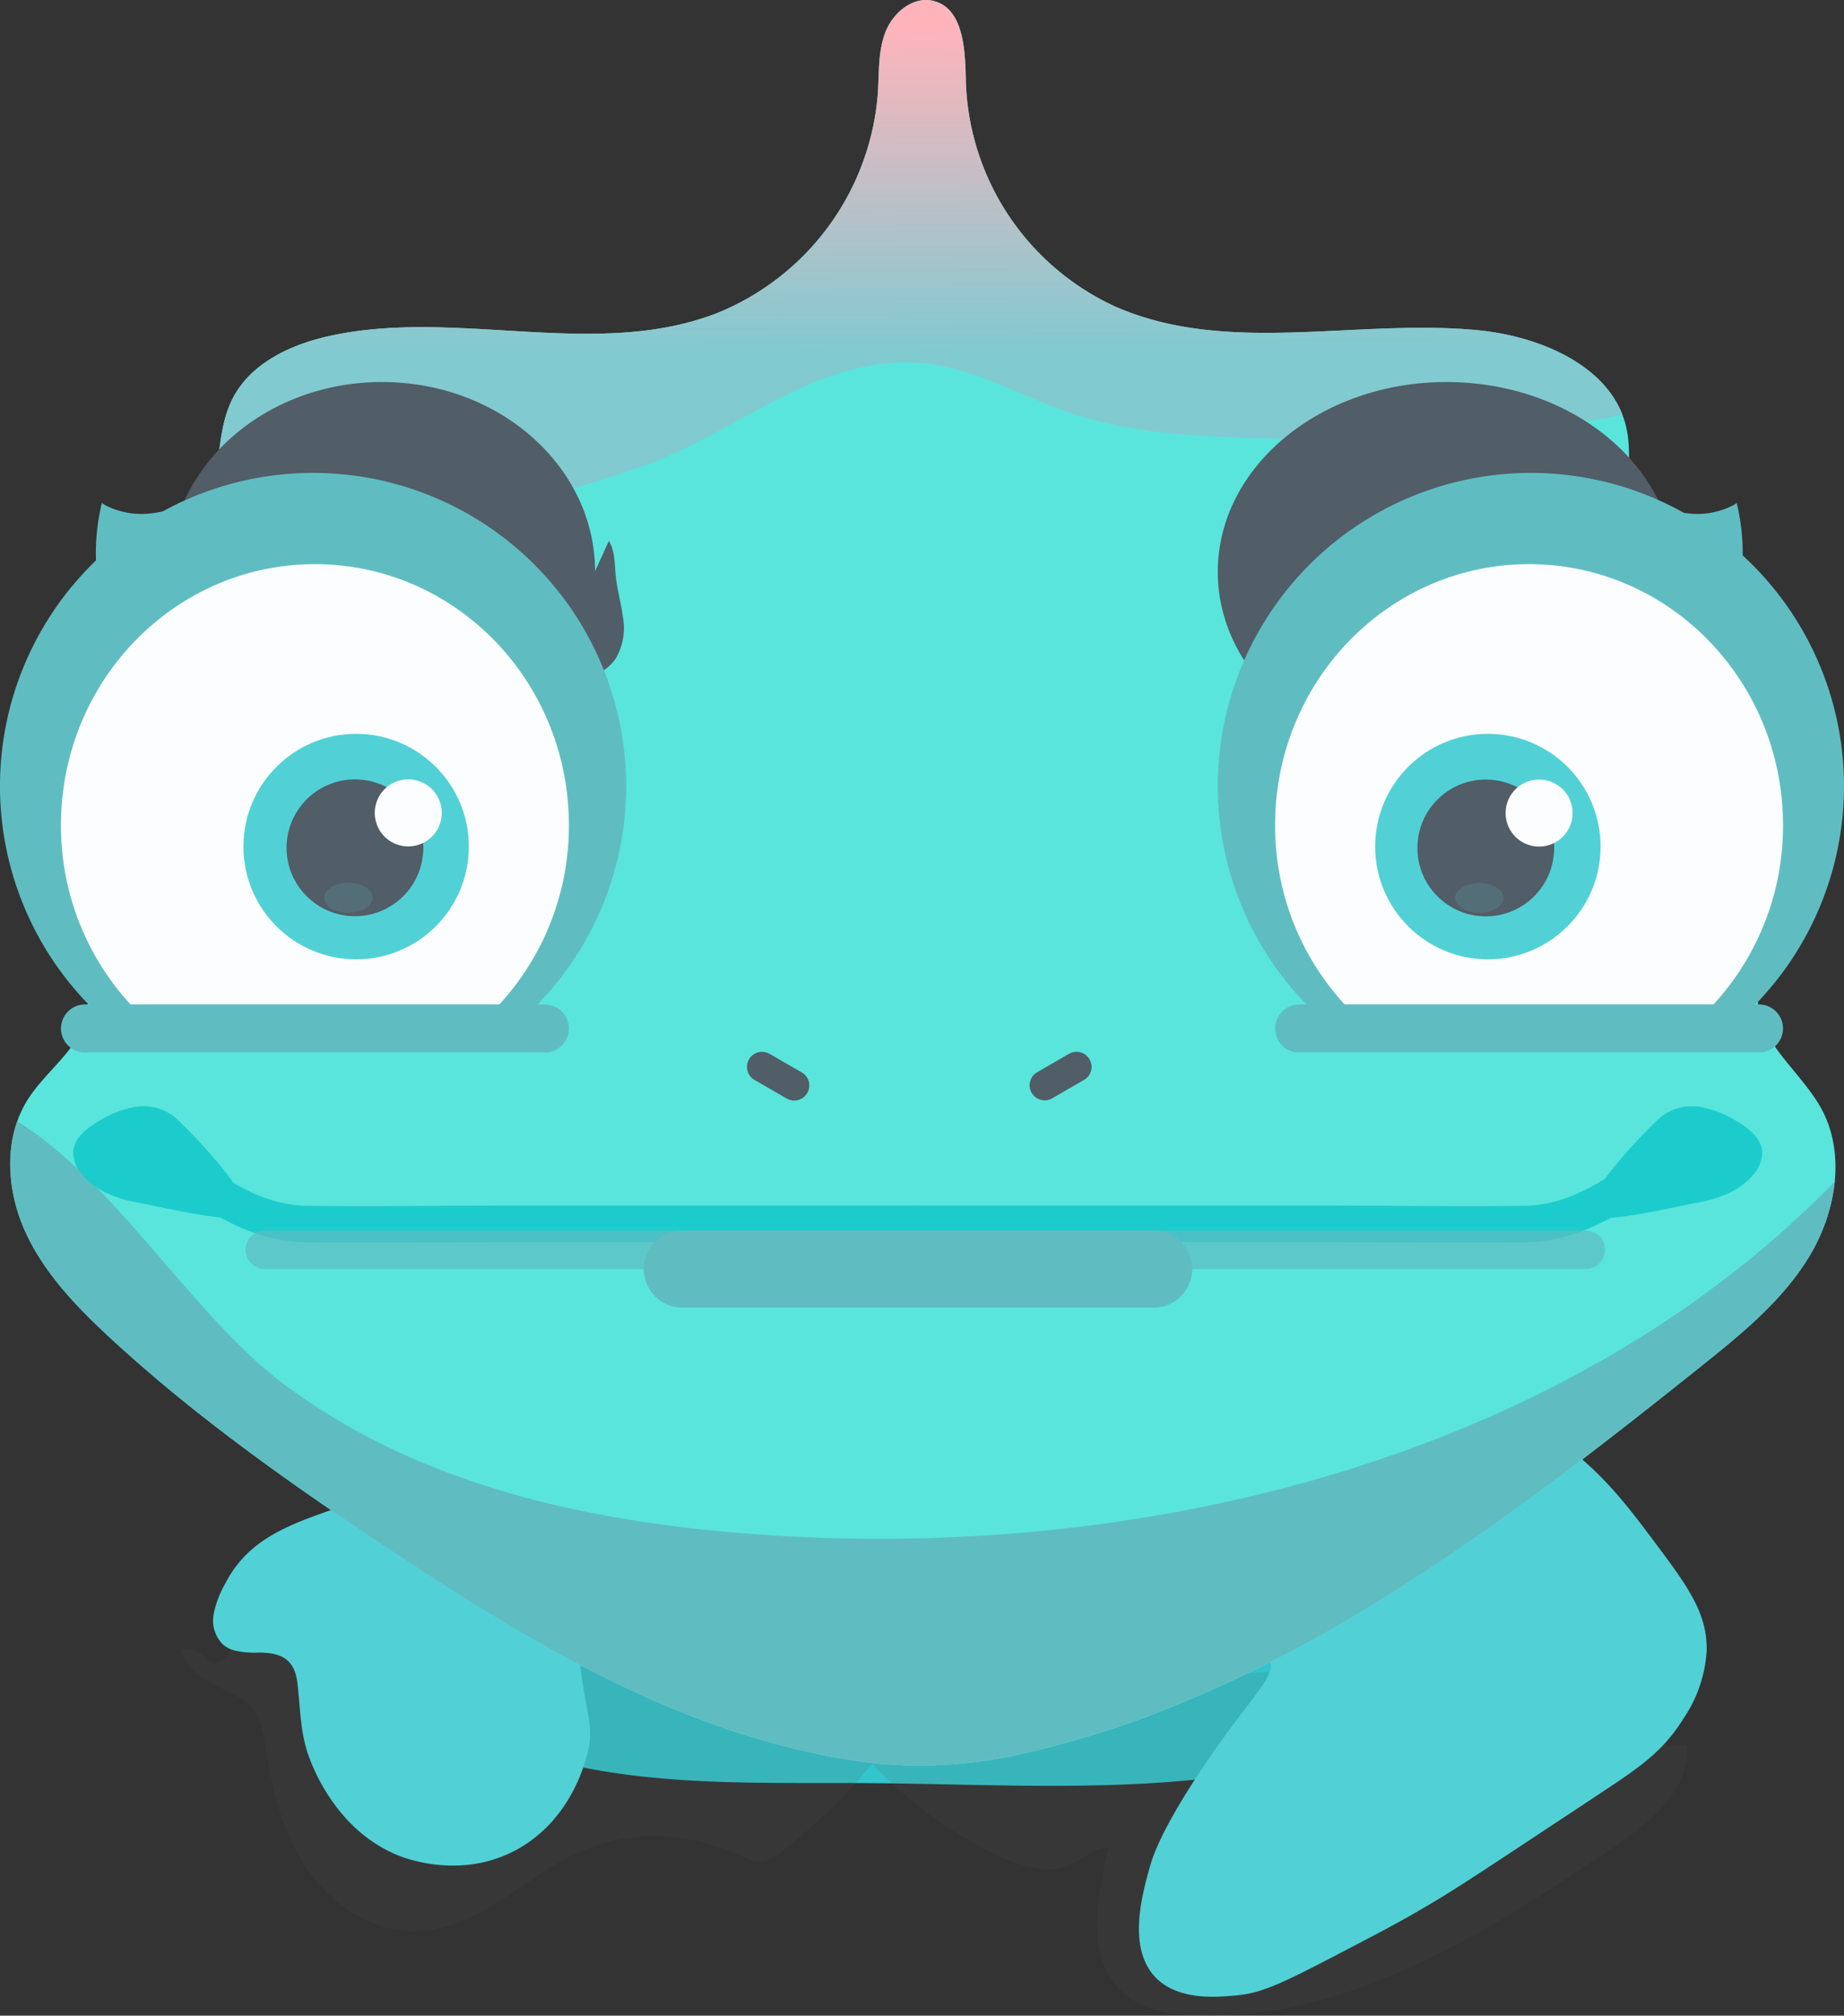
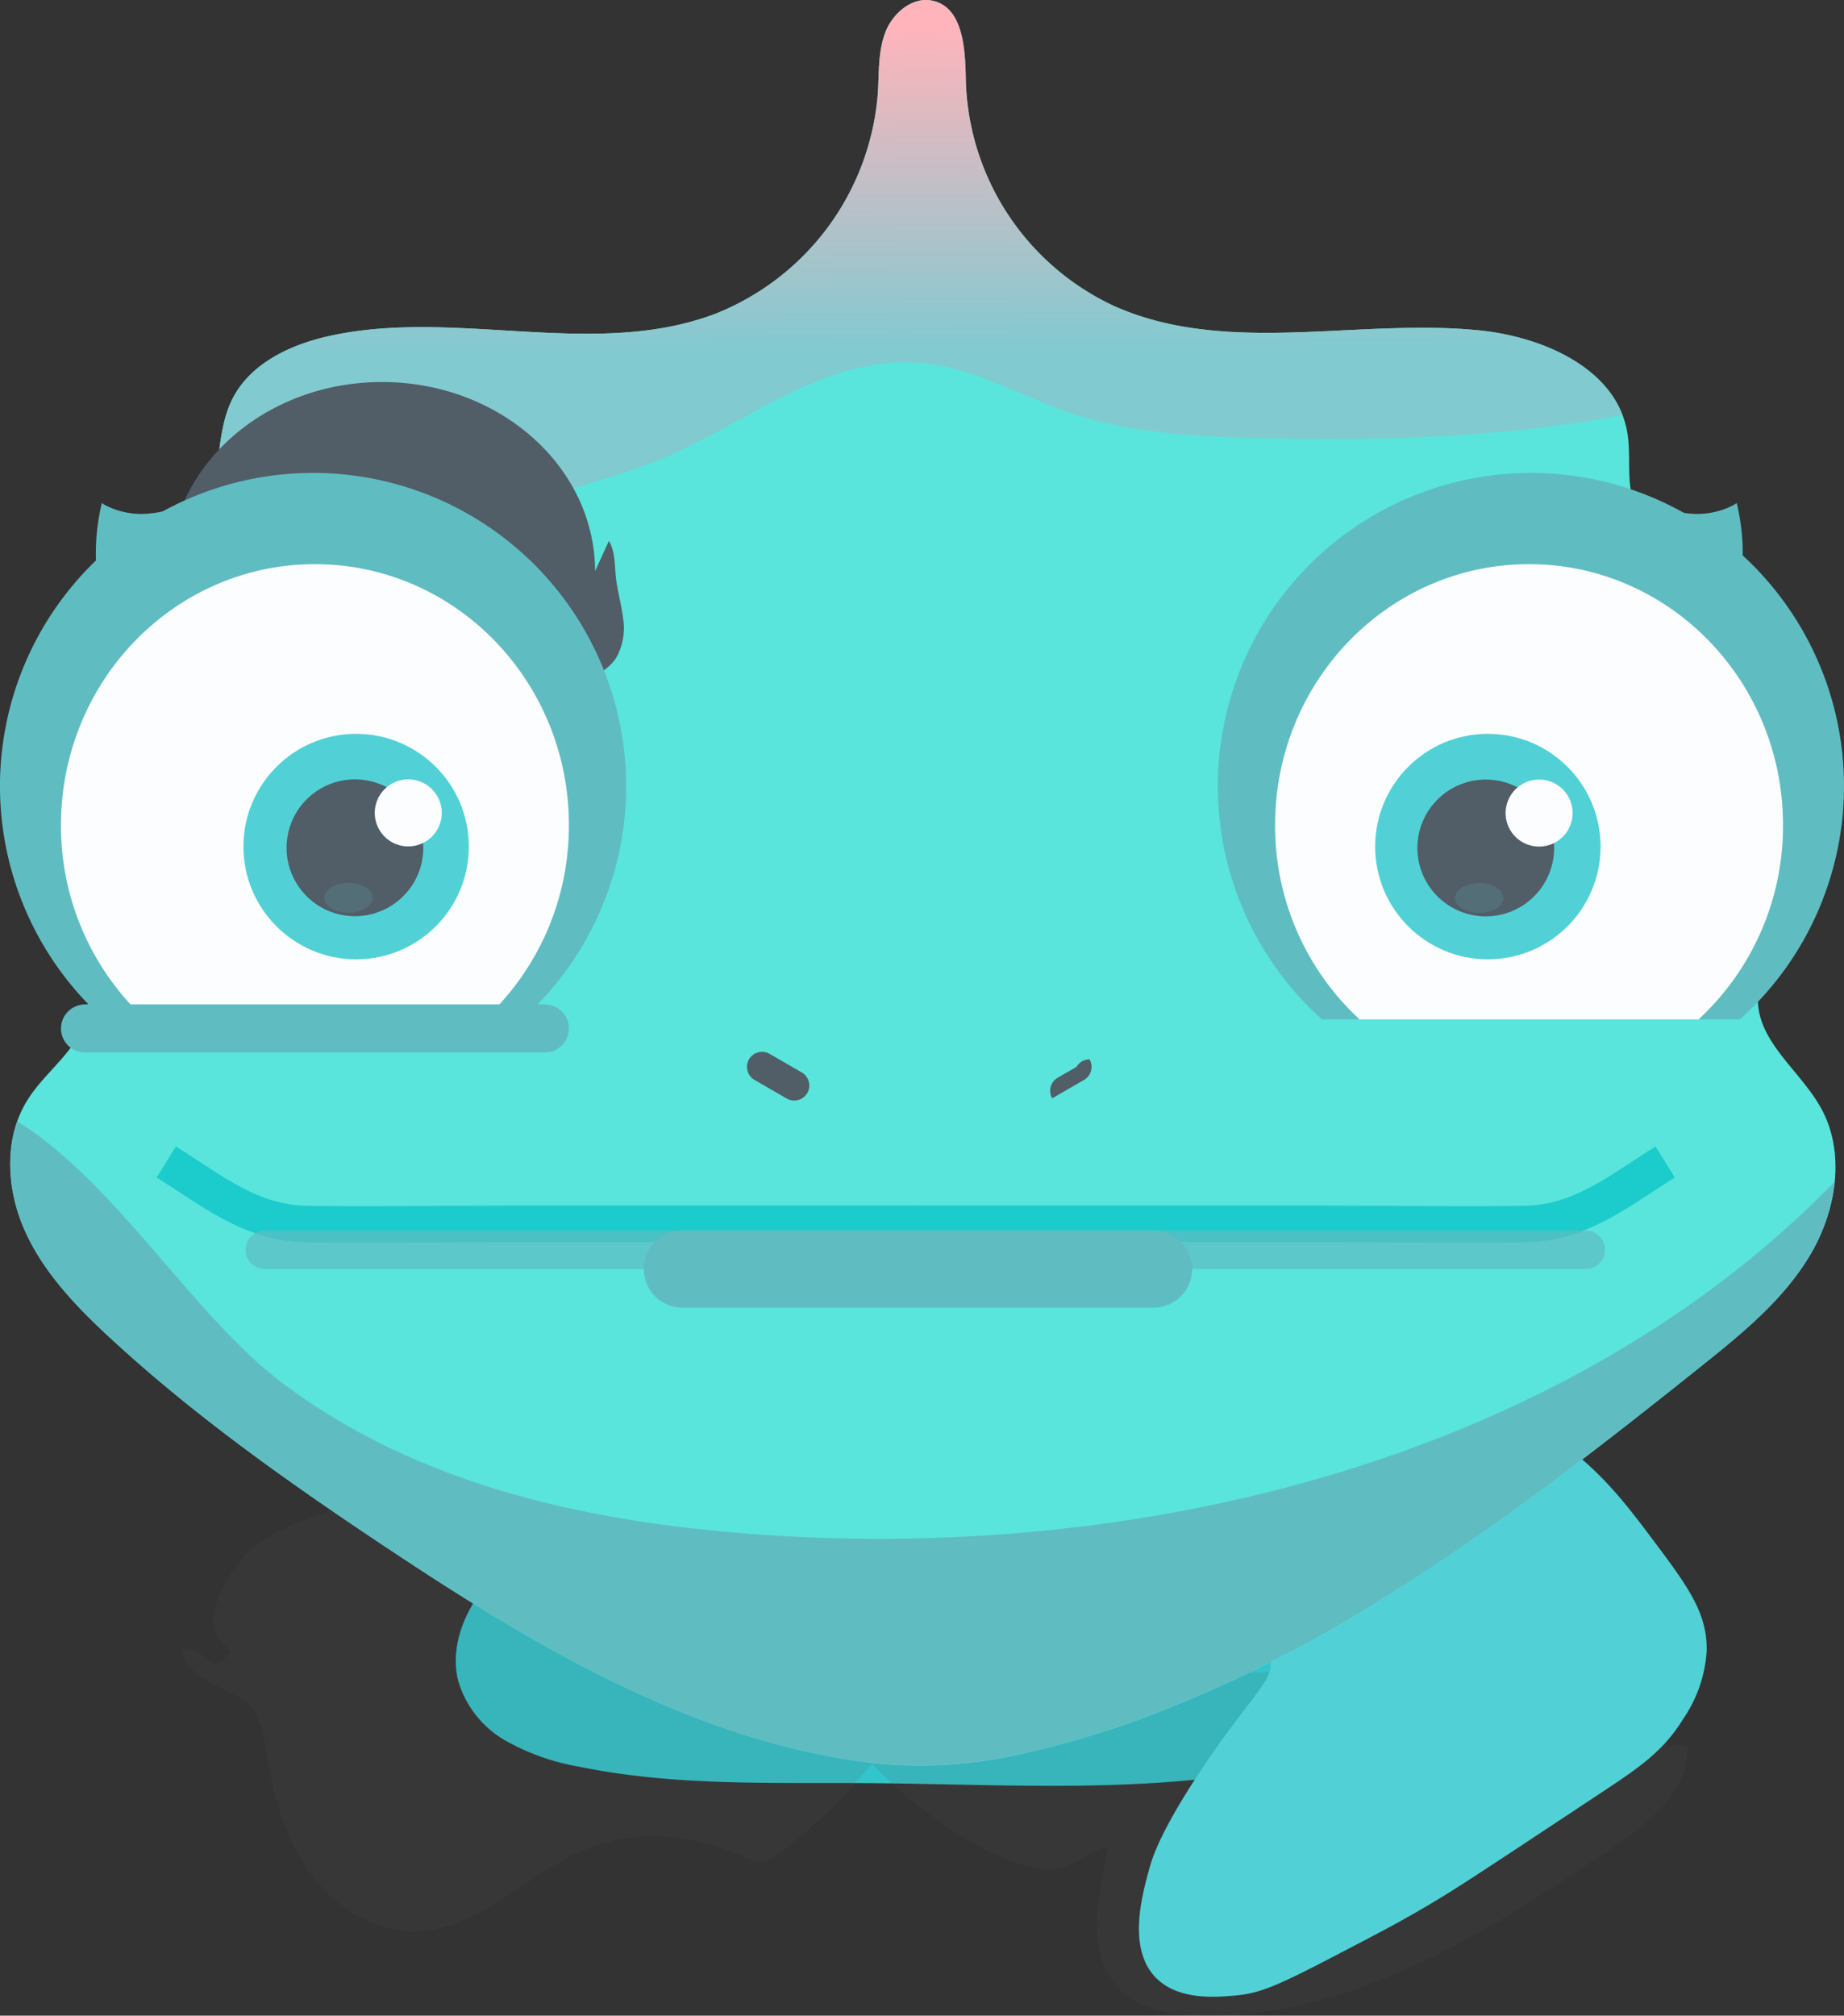
<svg xmlns="http://www.w3.org/2000/svg" width="252.323" height="275.689" viewBox="0 0 252.323 275.689">
  <rect x="0" y="0" width="252.323" height="275.689" fill="#333333" stroke="none" />
  <defs>
    <style>.a{fill:#33c5cc;}.b{fill:#595554;opacity:0.14;}.c{fill:#51d1d6;}.d{fill:#59e5dc;}.e{fill:url(#a);}.f,.i,.l{fill:#5fbdc2;}.g{fill:#515d67;}.h{fill:#fbfdff;}.i{opacity:0.18;}.j{fill:none;stroke:#1ccccc;stroke-miterlimit:10;stroke-width:5px;}.k{fill:#1ccccc;}.l{opacity:0.7;}</style>
    <linearGradient id="a" x1="0.486" y1="0.057" x2="0.496" y2="0.669" gradientUnits="objectBoundingBox">
      <stop offset="0" stop-color="#ffb4bc" />
      <stop offset="1" stop-color="#81cad0" />
    </linearGradient>
  </defs>
  <g transform="translate(-170.677 -17.408)">
    <path class="a" d="M252.555,223.876c-3.313-.394-6.3,1.864-8.841,4.024a39.835,39.835,0,0,0-7.987,8.327c-2.1,3.24-3.285,7.26-2.37,11.01a13.913,13.913,0,0,0,6.443,8.214,30.853,30.853,0,0,0,10.036,3.578c12.982,2.693,26.379,2.164,39.637,2.267,23.262.182,47.278,2.237,69.119-5.771,7-2.568,14.392-7.108,15.728-14.449,1.351-7.428-4.124-14.358-10.038-19.051-13.988-11.1-31.945-16.05-49.687-18.089-8.969-1.031-18.08-1.383-27,0A70.9,70.9,0,0,0,244.957,227.7" />
    <path class="b" d="M403.87,242.068a9.016,9.016,0,0,0-.242-3.035c-1.049-4.035-4.257-7.647-6.695-10.9-4.035-5.383-8.058-10.749-15.394-15.173-4.651-2.8-8.916-4.195-14.678-6.073-4.748-1.547-7.561-2.464-10.753-2.849-9.571-1.154-17.448,3.089-22.72,6.018-2.386,1.325-23.8,13.437-21.3,22.593,1.914,7,17.1,9.643,18.933,9.944,7.728,1.274,12.228-.4,13.347,1.855a2.024,2.024,0,0,1,.053,1.6c-22.043,1.29-37.895,3.842-77.438.264,0,0-6.759-.611-16.934-1.314-.252-2.064-.492-4.608-.674-7.839-.3-5.285-.217-8.454-2.492-11.747a14.489,14.489,0,0,0-6.225-4.947c-6.375-2.838-12.633-.745-23.36,3.021-6.466,2.267-12.555,4.133-15.813,10.546a13.571,13.571,0,0,0-1.58,4.218,4.624,4.624,0,0,0,2.394,4.877c-.345.58-1.466,1.89-2.274,1.742-.858-.157-1.441-.935-2.162-1.428a2.836,2.836,0,0,0-2.5-.452,7.118,7.118,0,0,0,3.545,4.2c5.023,2.963,7.1,2.308,8.1,9.09.861,5.854,2.325,11.772,5.649,16.668s8.8,8.64,14.718,8.6c7.721-.053,13.626-5.919,19.959-9.5,8.133-4.6,16.4-4.511,25-.7a5.479,5.479,0,0,0,2.553.7,4.932,4.932,0,0,0,2.495-1.216,75.809,75.809,0,0,0,12.629-12.184A59.207,59.207,0,0,0,306.155,270.7c2.708,1.378,5.988,2.579,9.08,2.306,2.745-.243,4.679-2.936,7.1-2.88-1.43,6.467-3.582,15.453,2.58,20.272,2.591,2.027,6.044,2.542,9.331,2.662,19.429.711,37.377-9.71,53.518-20.547,5.555-3.731,14.239-8.668,13.8-16.45a7.32,7.32,0,0,0-2.76.294c-.667-1.644.417-3.419,1.316-4.953C401.765,248.6,403.6,245.355,403.87,242.068Z" />
    <path class="c" d="M334.4,260.456c-4.994,7.664-6.03,11.018-6.415,12.4-1.032,3.714-3.038,10.933.759,14.954,3.085,3.267,8.436,2.767,11.075,2.521,3.237-.3,5.588-1.283,13.3-5.3,5.7-2.968,8.546-4.452,11.662-6.263,4.862-2.825,6.488-3.917,24.924-16.115,5.131-3.4,8.53-5.643,11.309-10.163a18.463,18.463,0,0,0,3.186-9.129c.188-5.179-2.472-8.838-7.265-15.232-4.035-5.383-8.058-10.749-15.394-15.173-4.651-2.8-8.916-4.195-14.678-6.073-4.748-1.547-7.561-2.464-10.753-2.849-9.571-1.154-17.448,3.089-22.72,6.018-2.386,1.325-23.8,13.437-21.3,22.593,1.914,7,17.1,9.643,18.933,9.944,7.728,1.274,12.228-.4,13.347,1.855C345.527,246.779,341.33,249.824,334.4,260.456Z" />
-     <path class="c" d="M202.646,243.122a12.267,12.267,0,0,0,3.479.316c3.2.007,4.869,1.028,5.251,4.175.387,3.2.354,6.3,1.351,9.418.389,1.214,3.546,10.576,12.481,14.172.976.392,9.088,3.5,16.84-1.192,6.446-3.9,8.4-10.62,8.852-12.186,1.539-5.3-.657-5.243-1.525-20.669-.3-5.285-.218-8.454-2.492-11.747a14.489,14.489,0,0,0-6.225-4.947c-6.375-2.838-12.633-.745-23.36,3.021-6.466,2.267-12.555,4.133-15.813,10.546a13.571,13.571,0,0,0-1.58,4.218,4.59,4.59,0,0,0,1.328,4.129A3.943,3.943,0,0,0,202.646,243.122Z" />
    <path class="d" d="M419.411,168.211c-2.939-4.743-8.192-8.546-8.193-14.082,0-2.562,1.189-4.95,2.234-7.289,3.6-8.066,5.76-16.936,4.992-25.735s-4.686-17.513-11.579-23.036c-4.728-3.788-11.122-6.577-12.775-12.406-.835-2.944-.226-6.112-.748-9.128-1.514-8.754-11.6-13.107-20.443-13.96-16.654-1.607-34.4,3.51-49.692-3.272a35.068,35.068,0,0,1-20.369-30.737c-.074-4.319-.3-10.081-4.512-11.051-2.749-.633-5.455,1.637-6.483,4.264s-.87,5.542-1.043,8.358a35.376,35.376,0,0,1-22.2,30.175c-16.61,6.318-35.541-.793-52.889,3.059-5.3,1.176-10.751,3.727-13.211,8.562-2.367,4.651-1.464,10.4-3.623,15.155-2.661,5.858-9.171,8.745-13.9,13.108-12.08,11.143-11.19,30.848-4.751,45.969,1.343,3.153,2.918,6.478,2.332,9.854-.819,4.714-5.446,7.666-8.028,11.694-3.4,5.3-3,12.366-.413,18.1s7.078,10.377,11.7,14.646c11.479,10.6,24.287,19.653,37.293,28.312,20.443,13.61,42.592,26.986,67.487,29.838a61.546,61.546,0,0,0,19.98-1.337,128.419,128.419,0,0,0,17.056-5.066,182,182,0,0,0,32.21-16.133c15.28-9.46,29.495-20.516,43.516-31.723,5.547-4.434,11.2-9.009,14.88-15.082s5.051-14.046,1.635-20.272Q419.652,168.6,419.411,168.211Z" />
    <path class="e" d="M372.9,62.575c-16.654-1.607-34.4,3.51-49.692-3.272a35.068,35.068,0,0,1-20.369-30.737c-.074-4.319-.3-10.081-4.512-11.051-2.749-.633-5.455,1.637-6.483,4.264s-.87,5.542-1.043,8.358a35.376,35.376,0,0,1-22.2,30.175c-16.61,6.318-35.541-.793-52.889,3.059-5.3,1.176-10.751,3.727-13.211,8.562-2.367,4.651-1.464,10.4-3.623,15.155a13.888,13.888,0,0,1-1.428,2.419c6.007.269,11.99.139,17.248-.014a142.232,142.232,0,0,0,44.673-8.606c11.257-4.122,20.936-12.831,33.21-13.847,9.714-.8,16.884,4.5,25.7,7.208,8.264,2.536,17.015,2.931,25.657,3.107,16.292.332,32.815-.106,48.751-3.192C389.926,66.988,380.9,63.347,372.9,62.575Z" />
    <path class="f" d="M418.236,189.27a24.75,24.75,0,0,0,3.491-10.241c-36.47,37.455-93.643,51.95-146.6,48.3-23.09-1.591-46.644-6.465-65.539-20.556-12.522-9.337-22.877-27.49-36.557-36-1.687,4.773-1.04,10.35,1.076,15.037,2.588,5.735,7.078,10.377,11.7,14.646,11.479,10.6,24.287,19.653,37.293,28.312,20.443,13.61,42.592,26.986,67.487,29.838a61.544,61.544,0,0,0,19.98-1.337,128.419,128.419,0,0,0,17.056-5.066,182,182,0,0,0,32.21-16.133c15.28-9.46,29.495-20.516,43.516-31.723C408.9,199.918,414.556,195.343,418.236,189.27Z" />
    <path class="g" d="M255.917,101.852c-.235-1.9-.791-3.748-.983-5.65-.166-1.642-.085-3.4-.943-4.808l-1.883,4.129c-.058-14.292-13.087-25.862-29.154-25.862-16.1,0-29.158,11.622-29.158,25.957s13.054,25.958,29.158,25.958a30.8,30.8,0,0,0,18.715-6.052c2.232-1.745,3.82-3.177,6.514-4.254,2.444-.977,5.252-1.513,6.8-3.879A8.257,8.257,0,0,0,255.917,101.852Z" />
    <path class="f" d="M184.936,156.845H242.1a42.842,42.842,0,1,0-57.167,0Z" />
    <path class="h" d="M190.588,156.845h46.367a36.024,36.024,0,0,0,11.566-26.581c0-19.713-15.558-35.693-34.749-35.693s-34.75,15.98-34.75,35.693A36.027,36.027,0,0,0,190.588,156.845Z" />
    <path class="f" d="M245.231,161.369H182.312a3.3,3.3,0,0,1-3.29-3.29h0a3.3,3.3,0,0,1,3.29-3.29h62.919a3.3,3.3,0,0,1,3.29,3.29h0A3.3,3.3,0,0,1,245.231,161.369Z" />
    <circle class="c" cx="15.421" cy="15.421" r="15.421" transform="translate(203.987 117.778)" />
-     <ellipse class="g" cx="31.283" cy="25.957" rx="31.283" ry="25.957" transform="translate(337.315 69.661)" />
    <path class="f" d="M408.741,156.845H351.574a42.842,42.842,0,1,1,57.167,0Z" />
    <path class="h" d="M403.089,156.845H356.721a36.027,36.027,0,0,1-11.566-26.581c0-19.713,15.558-35.693,34.75-35.693s34.75,15.98,34.75,35.693A36.027,36.027,0,0,1,403.089,156.845Z" />
-     <path class="f" d="M348.445,161.369h62.92a3.3,3.3,0,0,0,3.29-3.29h0a3.3,3.3,0,0,0-3.29-3.29h-62.92a3.3,3.3,0,0,0-3.29,3.29h0A3.3,3.3,0,0,0,348.445,161.369Z" />
    <circle class="c" cx="15.421" cy="15.421" r="15.421" transform="translate(358.847 117.778)" />
    <circle class="g" cx="9.356" cy="9.356" r="9.356" transform="translate(364.626 124.031)" />
    <path class="h" d="M385.864,128.615a4.584,4.584,0,1,1-4.584-4.584A4.584,4.584,0,0,1,385.864,128.615Z" />
    <path class="i" d="M376.4,140.217c0,1.132-1.481,2.05-3.308,2.05s-3.308-.918-3.308-2.05,1.481-2.05,3.308-2.05S376.4,139.085,376.4,140.217Z" />
    <path class="j" d="M193.423,176.344c6.376,3.947,11.521,8.376,19.336,8.487,8.934.127,17.891-.029,26.829-.029h56.86" />
    <path class="j" d="M398.538,176.344c-6.376,3.947-11.521,8.376-19.336,8.487-8.934.127-17.891-.029-26.829-.029h-56.86" />
-     <path class="k" d="M189.763,181.94c-2.952-.5-5.974-1.589-7.871-3.9A4.562,4.562,0,0,1,180.7,174.9c.137-1.782,1.719-3.074,3.246-4a14.122,14.122,0,0,1,5.156-2.078,6.849,6.849,0,0,1,5.3,1.238c1.654,1.337,11.423,11.331,9.874,13.556C203.274,185.052,191.968,182.311,189.763,181.94Z" />
-     <path class="k" d="M402.745,181.94c2.953-.5,5.974-1.589,7.872-3.9A4.556,4.556,0,0,0,411.8,174.9c-.137-1.782-1.719-3.074-3.246-4a14.123,14.123,0,0,0-5.156-2.078,6.845,6.845,0,0,0-5.3,1.238c-1.654,1.337-11.424,11.331-9.874,13.556C389.234,185.052,400.541,182.311,402.745,181.94Z" />
    <path class="l" d="M387.658,190.986H206.915a2.648,2.648,0,0,1-2.64-2.64h0a2.648,2.648,0,0,1,2.64-2.64H387.658a2.648,2.648,0,0,1,2.64,2.64h0A2.648,2.648,0,0,1,387.658,190.986Z" />
    <path class="f" d="M328.53,196.26H264.04a5.293,5.293,0,0,1-5.277-5.277h0a5.292,5.292,0,0,1,5.277-5.277h64.49a5.292,5.292,0,0,1,5.277,5.277h0A5.293,5.293,0,0,1,328.53,196.26Z" />
    <path class="g" d="M2.059,0H7.147A2.059,2.059,0,0,1,9.206,2.059v0a2.06,2.06,0,0,1-2.06,2.06H2.059A2.059,2.059,0,0,1,0,2.06v0A2.059,2.059,0,0,1,2.059,0Z" transform="translate(274.198 160.518) rotate(29.999)" />
    <path class="f" d="M194.013,98.046c.137-.078.058-6.065.175-6.768a23.861,23.861,0,0,1,1.3-4.739,14.616,14.616,0,0,1-5.213,1.159,10.733,10.733,0,0,1-5.032-1.109,5.139,5.139,0,0,1-.631-.379,29.359,29.359,0,0,0-.769,5.146,30.371,30.371,0,0,0,1.578,11.576Z" />
-     <path class="g" d="M2.059,0H7.09A2.059,2.059,0,0,1,9.148,2.059v0a2.06,2.06,0,0,1-2.06,2.06H2.059A2.059,2.059,0,0,1,0,2.06v0A2.059,2.059,0,0,1,2.059,0Z" transform="matrix(-0.866, 0.5, -0.5, -0.866, 320.793, 164.085)" />
+     <path class="g" d="M2.059,0H7.09v0a2.06,2.06,0,0,1-2.06,2.06H2.059A2.059,2.059,0,0,1,0,2.06v0A2.059,2.059,0,0,1,2.059,0Z" transform="matrix(-0.866, 0.5, -0.5, -0.866, 320.793, 164.085)" />
    <path class="f" d="M398.919,98.046c-.137-.078-.058-6.065-.175-6.768a23.86,23.86,0,0,0-1.3-4.739,14.616,14.616,0,0,0,5.213,1.159,10.736,10.736,0,0,0,5.032-1.109,5.125,5.125,0,0,0,.63-.379,29.356,29.356,0,0,1,.77,5.146,30.368,30.368,0,0,1-1.579,11.576Z" />
    <circle class="g" cx="9.356" cy="9.356" r="9.356" transform="translate(208.511 141.101) rotate(-80.783)" />
    <path class="h" d="M231.126,128.593a4.584,4.584,0,1,1-4.584-4.584A4.584,4.584,0,0,1,231.126,128.593Z" />
    <path class="i" d="M221.667,140.2c0,1.132-1.481,2.05-3.307,2.05s-3.308-.918-3.308-2.05,1.481-2.05,3.308-2.05S221.667,139.062,221.667,140.2Z" />
  </g>
</svg>